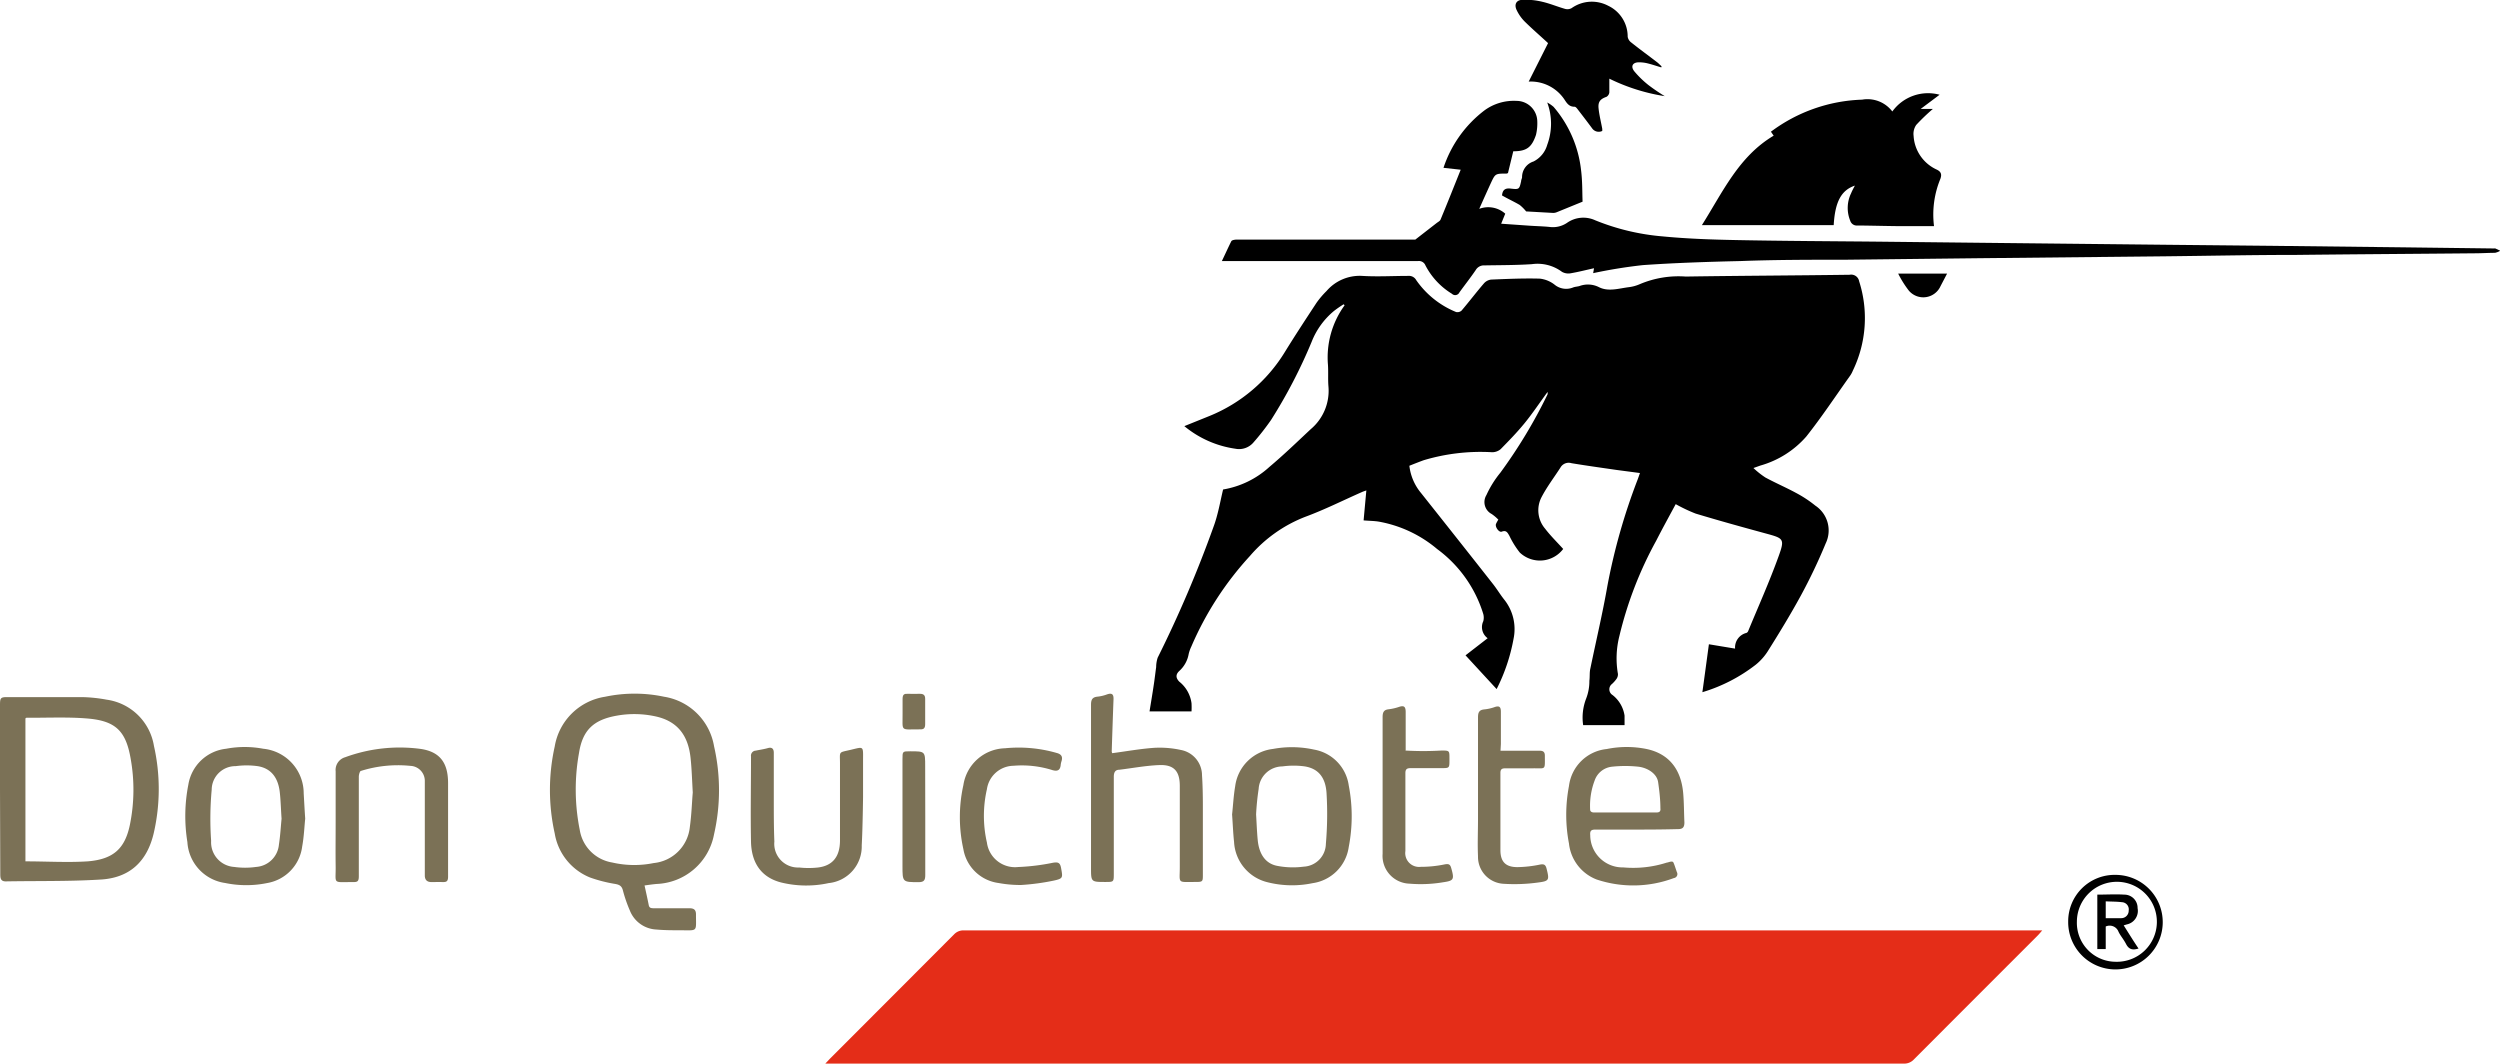
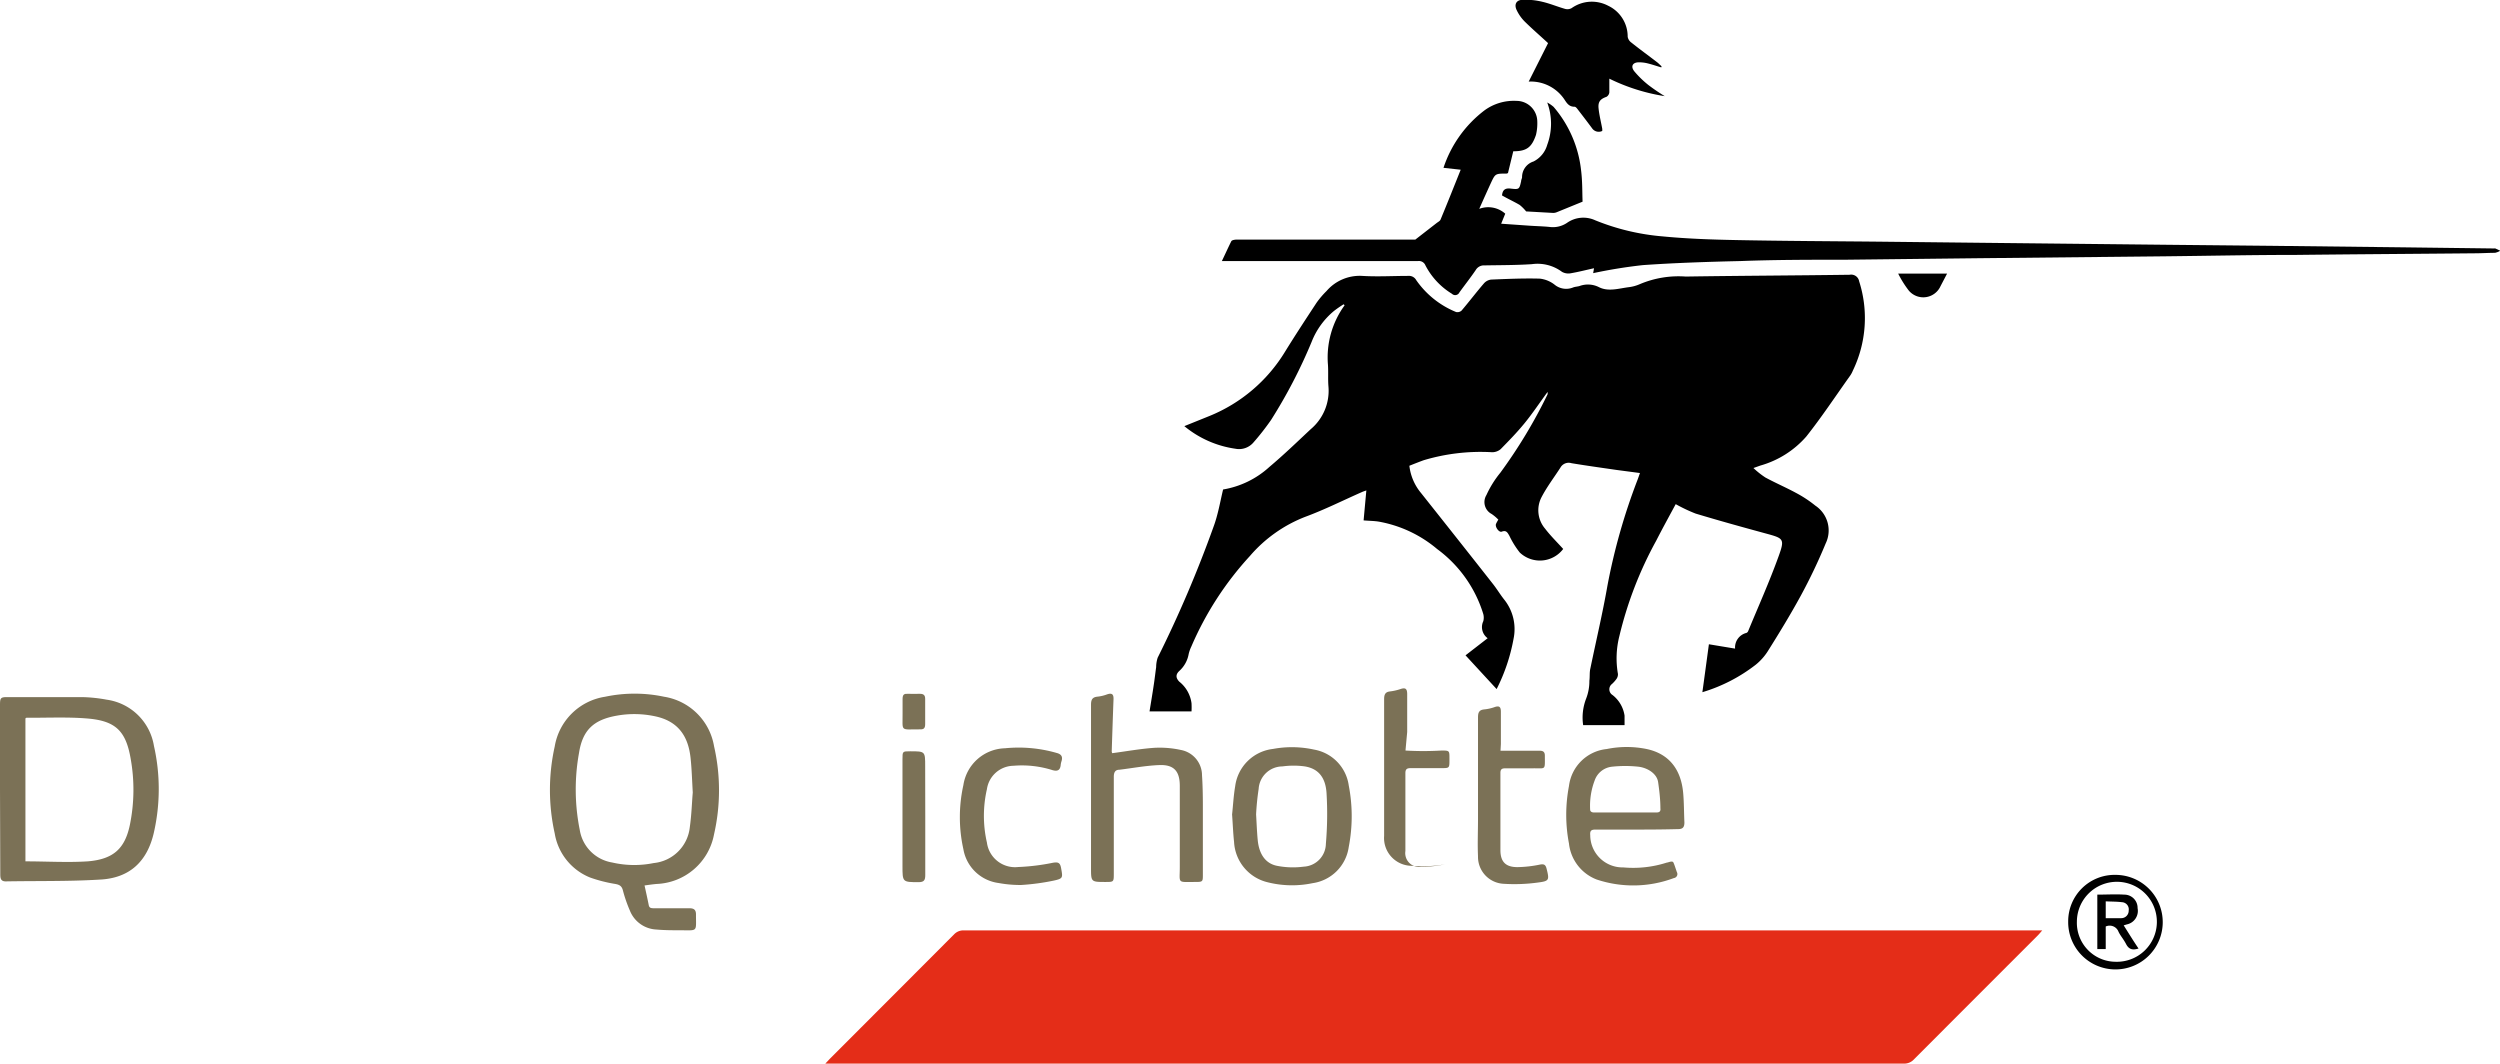
<svg xmlns="http://www.w3.org/2000/svg" viewBox="0 0 264.41 112.5">
  <defs>
    <style>.cls-1{fill:#e42d18;}.cls-2{fill:#7b7156;}</style>
  </defs>
  <title>Don Quichotte</title>
  <g id="Layer_2" data-name="Layer 2">
    <g id="dq_logo_pos_4c_Image" data-name="dq_logo_pos_4c Image">
      <path d="M125.26,45.07,127.91,44a16.71,16.71,0,0,0,8-6.8c1.08-1.75,2.21-3.47,3.34-5.19a9.36,9.36,0,0,1,1.05-1.23,4.63,4.63,0,0,1,3.77-1.6c1.62.1,3.26,0,4.89,0a.86.86,0,0,1,.82.44A9.49,9.49,0,0,0,154,33a.65.65,0,0,0,.58-.15c.8-.94,1.55-1.93,2.36-2.87a1.2,1.2,0,0,1,.77-.41c1.72-.07,3.44-.15,5.15-.1a3.09,3.09,0,0,1,1.55.63,1.93,1.93,0,0,0,1.95.31c.22-.09.47-.09.7-.16a2.58,2.58,0,0,1,2.05.12c1,.51,2.12.13,3.18,0a4.09,4.09,0,0,0,1.15-.32,10.5,10.5,0,0,1,4.85-.8c5.78-.09,11.56-.11,17.34-.19a.85.85,0,0,1,1,.69,12.76,12.76,0,0,1-.67,9.46,2.61,2.61,0,0,1-.28.52c-1.54,2.16-3,4.37-4.64,6.44a10.09,10.09,0,0,1-4.86,3.07l-.73.26a8.94,8.94,0,0,0,1.26,1c1.07.58,2.19,1.06,3.26,1.64A12.66,12.66,0,0,1,192,53.48a3.15,3.15,0,0,1,1.09,4A58,58,0,0,1,190.46,63c-1.09,2-2.31,4-3.52,5.92a5.93,5.93,0,0,1-1.23,1.37,17.28,17.28,0,0,1-5.66,2.92c.24-1.73.46-3.37.69-5.07l2.77.46a1.58,1.58,0,0,1,1.2-1.66.36.36,0,0,0,.19-.21c1.08-2.61,2.24-5.2,3.2-7.86.69-1.9.56-1.93-1.39-2.46-2.46-.67-4.92-1.35-7.37-2.09a16.92,16.92,0,0,1-2.11-1c-.69,1.28-1.4,2.57-2.07,3.88a40.24,40.24,0,0,0-3.89,10.08,9.58,9.58,0,0,0-.15,4,.85.85,0,0,1-.15.52,3.5,3.5,0,0,1-.48.54.71.71,0,0,0,.06,1.17,3.39,3.39,0,0,1,1.27,2.18c0,.33,0,.66,0,1h-4.38a5.54,5.54,0,0,1,.32-2.81A5.12,5.12,0,0,0,168.1,72c.06-.44,0-.9.11-1.33.6-2.91,1.29-5.81,1.8-8.73a64.05,64.05,0,0,1,3.17-11.16c.09-.23.16-.45.27-.75l-2.5-.33c-1.58-.23-3.17-.45-4.74-.71a1,1,0,0,0-1.17.46c-.64,1-1.41,2-2,3.13a3,3,0,0,0,.38,3.34c.58.76,1.27,1.43,1.91,2.14a3.09,3.09,0,0,1-4.59.38,9.08,9.08,0,0,1-1.1-1.77c-.19-.32-.32-.63-.81-.44-.29.11-.72-.5-.61-.81a3.84,3.84,0,0,1,.25-.46,4.51,4.51,0,0,0-.71-.6,1.42,1.42,0,0,1-.55-2A10.76,10.76,0,0,1,158.68,50a53.59,53.59,0,0,0,5-8.3,1.83,1.83,0,0,0,0-.25c-.84,1.14-1.58,2.26-2.42,3.29s-1.67,1.87-2.55,2.77a1.4,1.4,0,0,1-.89.32,21,21,0,0,0-7.23.84c-.5.18-1,.38-1.53.59a5.47,5.47,0,0,0,1.24,2.89c2.54,3.2,5.07,6.39,7.59,9.6.42.53.77,1.12,1.19,1.65a5,5,0,0,1,1,4.16,19.42,19.42,0,0,1-1.79,5.32L155,69.31l2.34-1.81a1.45,1.45,0,0,1-.46-1.8,1.5,1.5,0,0,0,0-.75A13.39,13.39,0,0,0,152,58.07a13.15,13.15,0,0,0-6.17-2.9c-.5-.08-1-.08-1.61-.13l.29-3.17c-.19.07-.33.11-.46.17-2,.88-3.94,1.86-6,2.62a14.73,14.73,0,0,0-5.85,4.14A33.87,33.87,0,0,0,126,68.38a3.92,3.92,0,0,0-.28.79,3.14,3.14,0,0,1-1,1.8c-.4.38-.36.74,0,1.12a3.5,3.5,0,0,1,1.3,2.29,8.22,8.22,0,0,1,0,.86h-4.44c.16-1,.31-1.87.44-2.76.1-.64.17-1.28.26-1.92a3.29,3.29,0,0,1,.16-1,127.43,127.43,0,0,0,5.92-13.88c.46-1.24.68-2.57,1-3.91a9.6,9.6,0,0,0,4.89-2.38c1.51-1.27,2.94-2.65,4.38-4a5.3,5.3,0,0,0,1.87-4.54c-.06-.75,0-1.52-.05-2.27a9.38,9.38,0,0,1,1.76-6.29l-.1-.11a12.32,12.32,0,0,0-1,.69,8.05,8.05,0,0,0-2.38,3.27,54.18,54.18,0,0,1-4.3,8.28,26.79,26.79,0,0,1-1.88,2.4,2,2,0,0,1-1.89.64A10.88,10.88,0,0,1,125.26,45.07Z" />
      <path class="cls-1" d="M87.29,112.49l.51-.54q6.56-6.56,13.1-13.12a1.35,1.35,0,0,1,1-.43H216c-.22.25-.33.39-.47.53q-6.56,6.56-13.1,13.11a1.39,1.39,0,0,1-1.1.45h-114Z" />
      <path d="M160.05,16l-.56,2.3a.46.46,0,0,1-.16.06c-1.18,0-1.18,0-1.65,1-.39.85-.77,1.7-1.23,2.73a2.7,2.7,0,0,1,2.75.51l-.43,1.06,3,.21c.7.05,1.4.06,2.1.13a2.67,2.67,0,0,0,1.85-.42,3,3,0,0,1,3-.28A24.29,24.29,0,0,0,175.83,25c2.58.25,5.18.34,7.77.39,5.06.1,10.11.12,15.17.17l10.91.12,19.61.21,11,.11,13.91.16,9.6.12a.25.25,0,0,1,.12,0l.52.24a1.86,1.86,0,0,1-.56.22c-.71,0-1.43.05-2.15.05-6.28.06-12.56.1-18.83.17-4.68,0-9.36.1-14,.15l-19.61.2-14.09.16c-3.7,0-7.4,0-11.1.14-3.45.08-6.91.19-10.35.43a52.62,52.62,0,0,0-5.25.85l.09-.52c-.83.18-1.63.39-2.45.53a1.36,1.36,0,0,1-.94-.15,4.33,4.33,0,0,0-3.19-.81c-1.68.11-3.36.1-5,.13a1,1,0,0,0-.93.49c-.55.81-1.16,1.58-1.73,2.37a.49.49,0,0,1-.79.14,7.62,7.62,0,0,1-2.8-3,.74.74,0,0,0-.78-.46c-6.68,0-13.36,0-20,0h-.75c.36-.75.67-1.44,1-2.1.07-.12.37-.17.57-.17h18.89l2.24-1.74c.15-.12.37-.22.43-.38.72-1.73,1.41-3.47,2.13-5.27l-1.82-.2a12.57,12.57,0,0,1,4.34-6.08,5.26,5.26,0,0,1,3.38-1,2.2,2.2,0,0,1,2.2,2.17,5.26,5.26,0,0,1-.14,1.43C162,15.59,161.46,16,160.05,16Z" />
-       <path d="M187.59,14.35l-.29-.42a17,17,0,0,1,9.64-3.39,3.3,3.3,0,0,1,3.2,1.25,4.66,4.66,0,0,1,5-1.77l-2,1.5h1.29a21.44,21.44,0,0,0-1.76,1.69,1.66,1.66,0,0,0-.28,1.16,4.18,4.18,0,0,0,2.41,3.55c.51.23.59.53.42,1a9.89,9.89,0,0,0-.67,5c-1.07,0-2.08,0-3.09,0-1.67,0-3.35-.06-5-.07a.72.72,0,0,1-.77-.5,3.56,3.56,0,0,1,.09-2.91c.11-.27.25-.52.4-.81-1.45.49-2.1,1.73-2.24,4.18H180C182.21,20.31,183.89,16.55,187.59,14.35Z" />
      <path class="cls-2" d="M68.17,93.65c.16.73.31,1.4.44,2.06.06.35.29.35.57.35,1.24,0,2.48,0,3.72,0,.52,0,.72.18.71.7,0,1.8.21,1.64-1.57,1.63-.88,0-1.76,0-2.63-.08a3.17,3.17,0,0,1-2.79-2,14.63,14.63,0,0,1-.74-2.14c-.12-.47-.37-.6-.81-.68a15,15,0,0,1-2.66-.68,6.1,6.1,0,0,1-3.74-4.66,21.15,21.15,0,0,1,0-9.2A6.38,6.38,0,0,1,64,73.69a15.08,15.08,0,0,1,6.24,0,6.37,6.37,0,0,1,5.28,5.23,20.94,20.94,0,0,1,0,9.32,6.43,6.43,0,0,1-6.06,5.25C69,93.53,68.62,93.59,68.17,93.65Zm5.1-9.84c-.08-1.39-.11-2.51-.23-3.62-.25-2.49-1.46-3.93-3.7-4.42a10.48,10.48,0,0,0-4.1-.08c-2.44.43-3.62,1.51-4,3.94a21.74,21.74,0,0,0,.08,8.16,4.15,4.15,0,0,0,3.42,3.43,10.36,10.36,0,0,0,4.4.06,4.26,4.26,0,0,0,3.82-3.81C73.14,86.18,73.18,84.86,73.27,83.81Z" />
      <path class="cls-2" d="M0,83.51V74.57c0-.78.07-.85.86-.84,2.62,0,5.24,0,7.86,0a15.89,15.89,0,0,1,2.56.27,5.89,5.89,0,0,1,5,4.88,20.78,20.78,0,0,1,0,9.15c-.7,3.1-2.58,4.85-5.73,5-3.31.2-6.63.13-9.95.19-.55,0-.57-.38-.57-.78ZM2.69,91.1c2.25,0,4.43.14,6.59,0,2.72-.22,3.93-1.36,4.45-3.83a18.54,18.54,0,0,0,.08-7.08c-.5-2.86-1.58-3.93-4.47-4.19-2.16-.19-4.35-.07-6.52-.09,0,0-.07,0-.13.08Z" />
      <path d="M175.71,7.13c-.48-.14-.94-.3-1.42-.42a3.81,3.81,0,0,0-.95-.12c-.66,0-.9.42-.5.94A10.26,10.26,0,0,0,174.35,9a20.44,20.44,0,0,0,1.72,1.17,20.41,20.41,0,0,1-5.86-1.85c0,.55,0,1,0,1.45a.63.63,0,0,1-.3.47c-.63.22-.91.5-.84,1.21s.26,1.45.39,2.17a1.81,1.81,0,0,1,0,.23.85.85,0,0,1-1.08-.29c-.5-.67-1-1.33-1.52-2-.08-.11-.22-.28-.33-.27-.51,0-.75-.28-1-.66a4.28,4.28,0,0,0-3.85-2l2.05-4.07c-.83-.77-1.69-1.51-2.49-2.3a4.33,4.33,0,0,1-.82-1.17c-.3-.6-.07-1.08.59-1.11a7.56,7.56,0,0,1,2.12.21c.82.19,1.59.52,2.4.75a.92.92,0,0,0,.69-.08,3.7,3.7,0,0,1,3.87-.25,3.6,3.6,0,0,1,2.06,3.27.93.93,0,0,0,.36.6c.89.71,1.81,1.38,2.71,2.07.18.13.34.31.51.46Z" />
      <path class="cls-2" d="M117.63,79.66c1.52-.2,3-.47,4.48-.57a10.5,10.5,0,0,1,2.79.23A2.73,2.73,0,0,1,127.13,82c.07,1.06.09,2.12.09,3.17q0,3.66,0,7.32c0,.75,0,.79-.78.79-2,0-1.65.21-1.66-1.65,0-2.83,0-5.67,0-8.51,0-1.58-.64-2.28-2.23-2.2-1.39.06-2.77.32-4.15.49-.47,0-.6.3-.6.76,0,3.4,0,6.8,0,10.2,0,.91,0,.91-.88.91-1.53,0-1.53,0-1.53-1.52,0-5.74,0-11.48,0-17.21,0-.54.13-.82.7-.87a4.14,4.14,0,0,0,1-.24c.53-.18.7,0,.68.53-.07,1.84-.13,3.67-.19,5.51A1,1,0,0,0,117.63,79.66Z" />
      <path class="cls-2" d="M173.11,87.74c-1.46,0-2.92,0-4.38,0-.46,0-.58.15-.54.6a3.42,3.42,0,0,0,3.49,3.4,11.61,11.61,0,0,0,4.61-.51c.16,0,.59-.24.7,0s.16.42.36,1a.43.43,0,0,1-.32.64,12.22,12.22,0,0,1-8.16.15,4.61,4.61,0,0,1-2.93-3.81,16.09,16.09,0,0,1,0-6.07,4.48,4.48,0,0,1,4-3.92,10.52,10.52,0,0,1,4.22,0c2.3.49,3.63,2.08,3.86,4.65.09,1,.08,2.07.13,3.11,0,.51-.17.72-.7.71C176,87.73,174.55,87.74,173.11,87.74Zm-4.93-2.11c0,.2.18.3.39.3,2.24,0,4.4,0,6.64,0,.33,0,.44-.15.4-.44,0-.93-.11-1.86-.24-2.77s-1.14-1.52-2.08-1.63a13.1,13.1,0,0,0-2.8,0,2.17,2.17,0,0,0-1.83,1.45A7.54,7.54,0,0,0,168.18,85.63Z" />
-       <path class="cls-2" d="M32.28,86.59c-.09.84-.13,1.91-.32,2.94a4.49,4.49,0,0,1-3.68,3.86,11,11,0,0,1-4.46,0,4.65,4.65,0,0,1-4-4.32,17.25,17.25,0,0,1,.1-6.08,4.55,4.55,0,0,1,4-3.8,10.55,10.55,0,0,1,3.92,0,4.74,4.74,0,0,1,4.28,4.72C32.17,84.74,32.21,85.56,32.28,86.59Zm-2.5,0c-.07-1-.09-1.88-.18-2.72-.16-1.63-.94-2.62-2.36-2.84a8.51,8.51,0,0,0-2.31,0,2.51,2.51,0,0,0-2.54,2.48,34,34,0,0,0-.06,5.43,2.61,2.61,0,0,0,2.43,2.75,8.27,8.27,0,0,0,2.33,0,2.6,2.6,0,0,0,2.41-2.36C29.65,88.35,29.7,87.37,29.78,86.6Z" />
      <path class="cls-2" d="M130.31,86.14c.1-.88.15-1.94.33-3a4.56,4.56,0,0,1,4-3.93,10.94,10.94,0,0,1,4.34.07,4.48,4.48,0,0,1,3.67,3.8,17.07,17.07,0,0,1,0,6.49,4.5,4.5,0,0,1-3.84,3.84,10.58,10.58,0,0,1-4.75-.1,4.63,4.63,0,0,1-3.54-4.27C130.42,88.15,130.39,87.23,130.31,86.14Zm2.54,0c.06,1,.09,1.86.17,2.69.14,1.51.83,2.52,2.08,2.75a8.7,8.7,0,0,0,2.79.08,2.46,2.46,0,0,0,2.34-2.41,37,37,0,0,0,.07-5.37c-.11-1.71-.91-2.59-2.29-2.82a8.63,8.63,0,0,0-2.38,0,2.53,2.53,0,0,0-2.51,2.38A26.9,26.9,0,0,0,132.85,86.13Z" />
-       <path class="cls-2" d="M35.5,87V81.58a1.4,1.4,0,0,1,1-1.49,16.73,16.73,0,0,1,8-.88c2,.3,2.87,1.43,2.89,3.55,0,2.82,0,5.64,0,8.46,0,.5,0,1,0,1.5s-.17.58-.57.57-.8,0-1.2,0-.69-.18-.69-.7c0-2.9,0-5.8,0-8.7,0-.42,0-.84,0-1.26A1.59,1.59,0,0,0,43.39,81a13.06,13.06,0,0,0-5.2.53c-.13,0-.23.38-.24.59q0,4.47,0,8.94c0,.54,0,1.08,0,1.62s-.15.62-.6.61c-2.26,0-1.81.27-1.85-1.75C35.48,90,35.5,88.54,35.5,87Z" />
-       <path class="cls-2" d="M91.14,89.4a3.89,3.89,0,0,1-3.5,4,11.11,11.11,0,0,1-5-.06c-2-.5-3.15-1.94-3.21-4.28-.06-3,0-6,0-9.06a.53.53,0,0,1,.5-.61c.43-.09.87-.15,1.29-.27s.63.07.62.53q0,2.46,0,4.92c0,1.48,0,3,.06,4.43a2.51,2.51,0,0,0,2.62,2.75,9.18,9.18,0,0,0,2,0c1.54-.19,2.31-1.14,2.32-2.83,0-2.72,0-5.44,0-8.16,0-1.35-.2-1.14,1.15-1.46s1.3-.42,1.29,1v4S91.24,87.69,91.14,89.4Z" />
-       <path class="cls-2" d="M148.65,79.38a32.4,32.4,0,0,0,3.79,0c.85,0,.86,0,.86.8v.18c0,.87,0,.88-.82.88h-3.24c-.4,0-.59.07-.6.5,0,.06,0,7.21,0,8.27a1.46,1.46,0,0,0,1.61,1.67,12.4,12.4,0,0,0,2.55-.26c.43-.08.58,0,.69.4.34,1.19.27,1.33-.85,1.49a14.16,14.16,0,0,1-3.56.15,2.94,2.94,0,0,1-2.85-3.16c0-1.71,0-4.82,0-6.36,0-2.77,0-5.41,0-8.09,0-.49.11-.77.61-.83a5.46,5.46,0,0,0,1.11-.25c.53-.18.72-.05.72.54v4Z" />
+       <path class="cls-2" d="M148.65,79.38a32.4,32.4,0,0,0,3.79,0c.85,0,.86,0,.86.8v.18c0,.87,0,.88-.82.88h-3.24c-.4,0-.59.07-.6.5,0,.06,0,7.21,0,8.27a1.46,1.46,0,0,0,1.61,1.67,12.4,12.4,0,0,0,2.55-.26a14.16,14.16,0,0,1-3.56.15,2.94,2.94,0,0,1-2.85-3.16c0-1.71,0-4.82,0-6.36,0-2.77,0-5.41,0-8.09,0-.49.11-.77.61-.83a5.46,5.46,0,0,0,1.11-.25c.53-.18.72-.05.72.54v4Z" />
      <path class="cls-2" d="M158.7,79.4h4.14c.37,0,.55.13.55.52,0,1.59.13,1.32-1.28,1.34h-2.88c-.37,0-.54.08-.54.49,0,2.72,0,5.44,0,8.16,0,1.25.57,1.81,1.82,1.8a12.66,12.66,0,0,0,2.37-.27c.47-.09.6.06.7.46.29,1.17.28,1.29-.92,1.44a18.16,18.16,0,0,1-3.68.13,2.85,2.85,0,0,1-2.66-2.91c-.06-1.3,0-2.6,0-3.9,0-3.59,0-7.19,0-10.79,0-.5.11-.79.66-.84a4.7,4.7,0,0,0,1.11-.25c.49-.17.65,0,.65.49,0,1.14,0,2.28,0,3.42Z" />
      <path class="cls-2" d="M108,93.6a12.63,12.63,0,0,1-2.39-.21,4.35,4.35,0,0,1-3.72-3.58,15.62,15.62,0,0,1,0-6.77,4.58,4.58,0,0,1,4.4-3.9,14.54,14.54,0,0,1,5.45.49c.52.13.69.41.52.91a1.86,1.86,0,0,0-.08.41c-.07.53-.35.64-.84.51a10.73,10.73,0,0,0-4.14-.47,2.89,2.89,0,0,0-2.82,2.48,12.63,12.63,0,0,0,0,5.64,3,3,0,0,0,3.3,2.59,22.72,22.72,0,0,0,3.67-.45c.58-.1.78,0,.88.59.18,1,.21,1.08-.8,1.3A24,24,0,0,1,108,93.6Z" />
      <path d="M163.64,10.84a3.76,3.76,0,0,1,.67.46A12.33,12.33,0,0,1,167.22,18c.15,1.16.12,2.34.16,3.33l-2.72,1.11a1,1,0,0,1-.4.08l-2.85-.16a4.4,4.4,0,0,0-.69-.69c-.6-.35-1.24-.64-1.86-1,.06-.61.35-.8.95-.72.87.1.88.06,1.07-.78,0-.14.08-.27.1-.41a1.73,1.73,0,0,1,1.21-1.68,2.83,2.83,0,0,0,1.45-1.76A6.42,6.42,0,0,0,163.64,10.84Z" />
      <path class="cls-2" d="M97.86,86.37c0,2.06,0,4.12,0,6.18,0,.54-.13.75-.7.75-1.71,0-1.71,0-1.71-1.71V80.31c0-.85,0-.85.81-.85,1.59,0,1.59,0,1.59,1.57Z" />
      <path d="M223.74,92.53a5,5,0,1,1-5,4.93A4.91,4.91,0,0,1,223.74,92.53Zm0,9.19a4.23,4.23,0,1,0-4.08-4.26A4.12,4.12,0,0,0,223.73,101.72Z" />
      <path d="M200.76,28.94h5.17l-.69,1.32a2,2,0,0,1-3.36.47A10.92,10.92,0,0,1,200.76,28.94Z" />
      <path class="cls-2" d="M97.85,75.27c0,.44,0,.88,0,1.32s-.16.56-.53.55h-.06c-2.1,0-1.78.26-1.8-1.69,0-.5,0-1,0-1.5s.15-.59.57-.57.84,0,1.26,0,.57.17.56.57S97.85,74.83,97.85,75.27Z" />
      <path d="M222.71,100.38h-.89V94.62c1,0,1.91-.06,2.85,0a1.4,1.4,0,0,1,1.41,1.43,1.46,1.46,0,0,1-1.14,1.72l-.33.1c.52.82,1,1.61,1.57,2.45-.59.18-1,.13-1.31-.46s-.59-.86-.81-1.32a1,1,0,0,0-1.35-.55Zm0-3.27c.56,0,1.1,0,1.63,0a.79.79,0,0,0,.8-.81.76.76,0,0,0-.71-.88c-.56-.07-1.14-.06-1.72-.09Z" />
    </g>
  </g>
</svg>